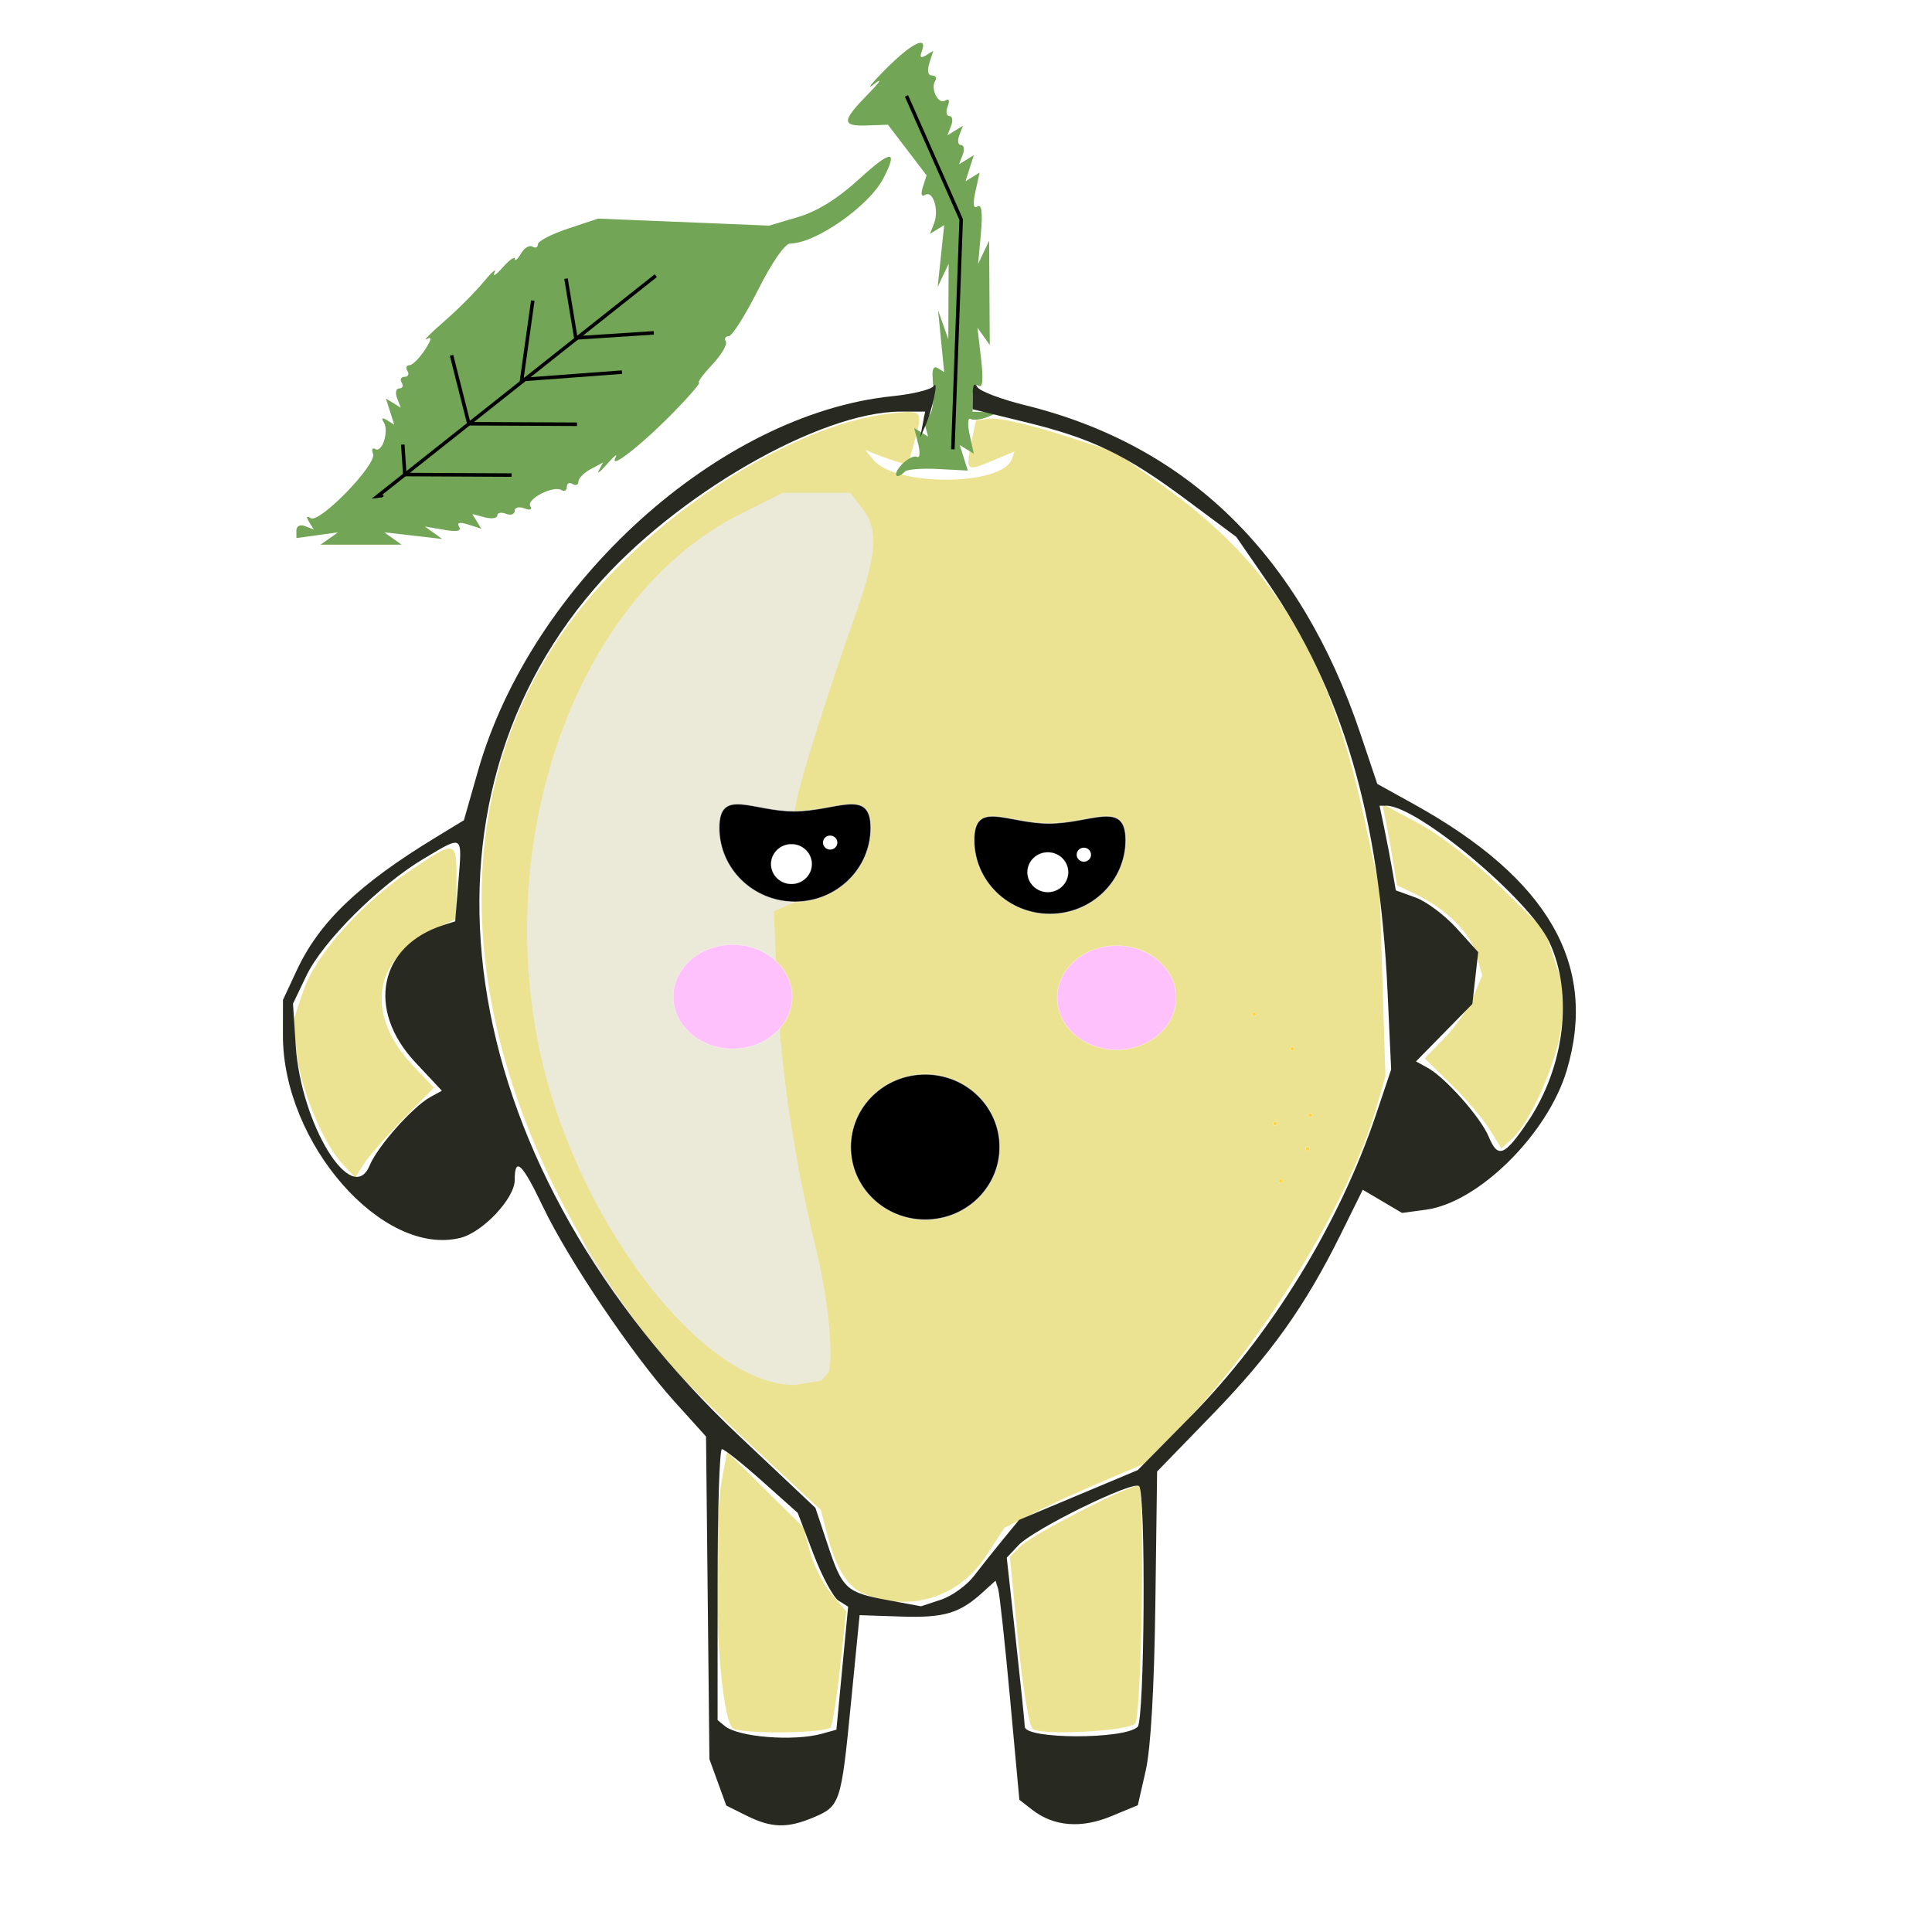
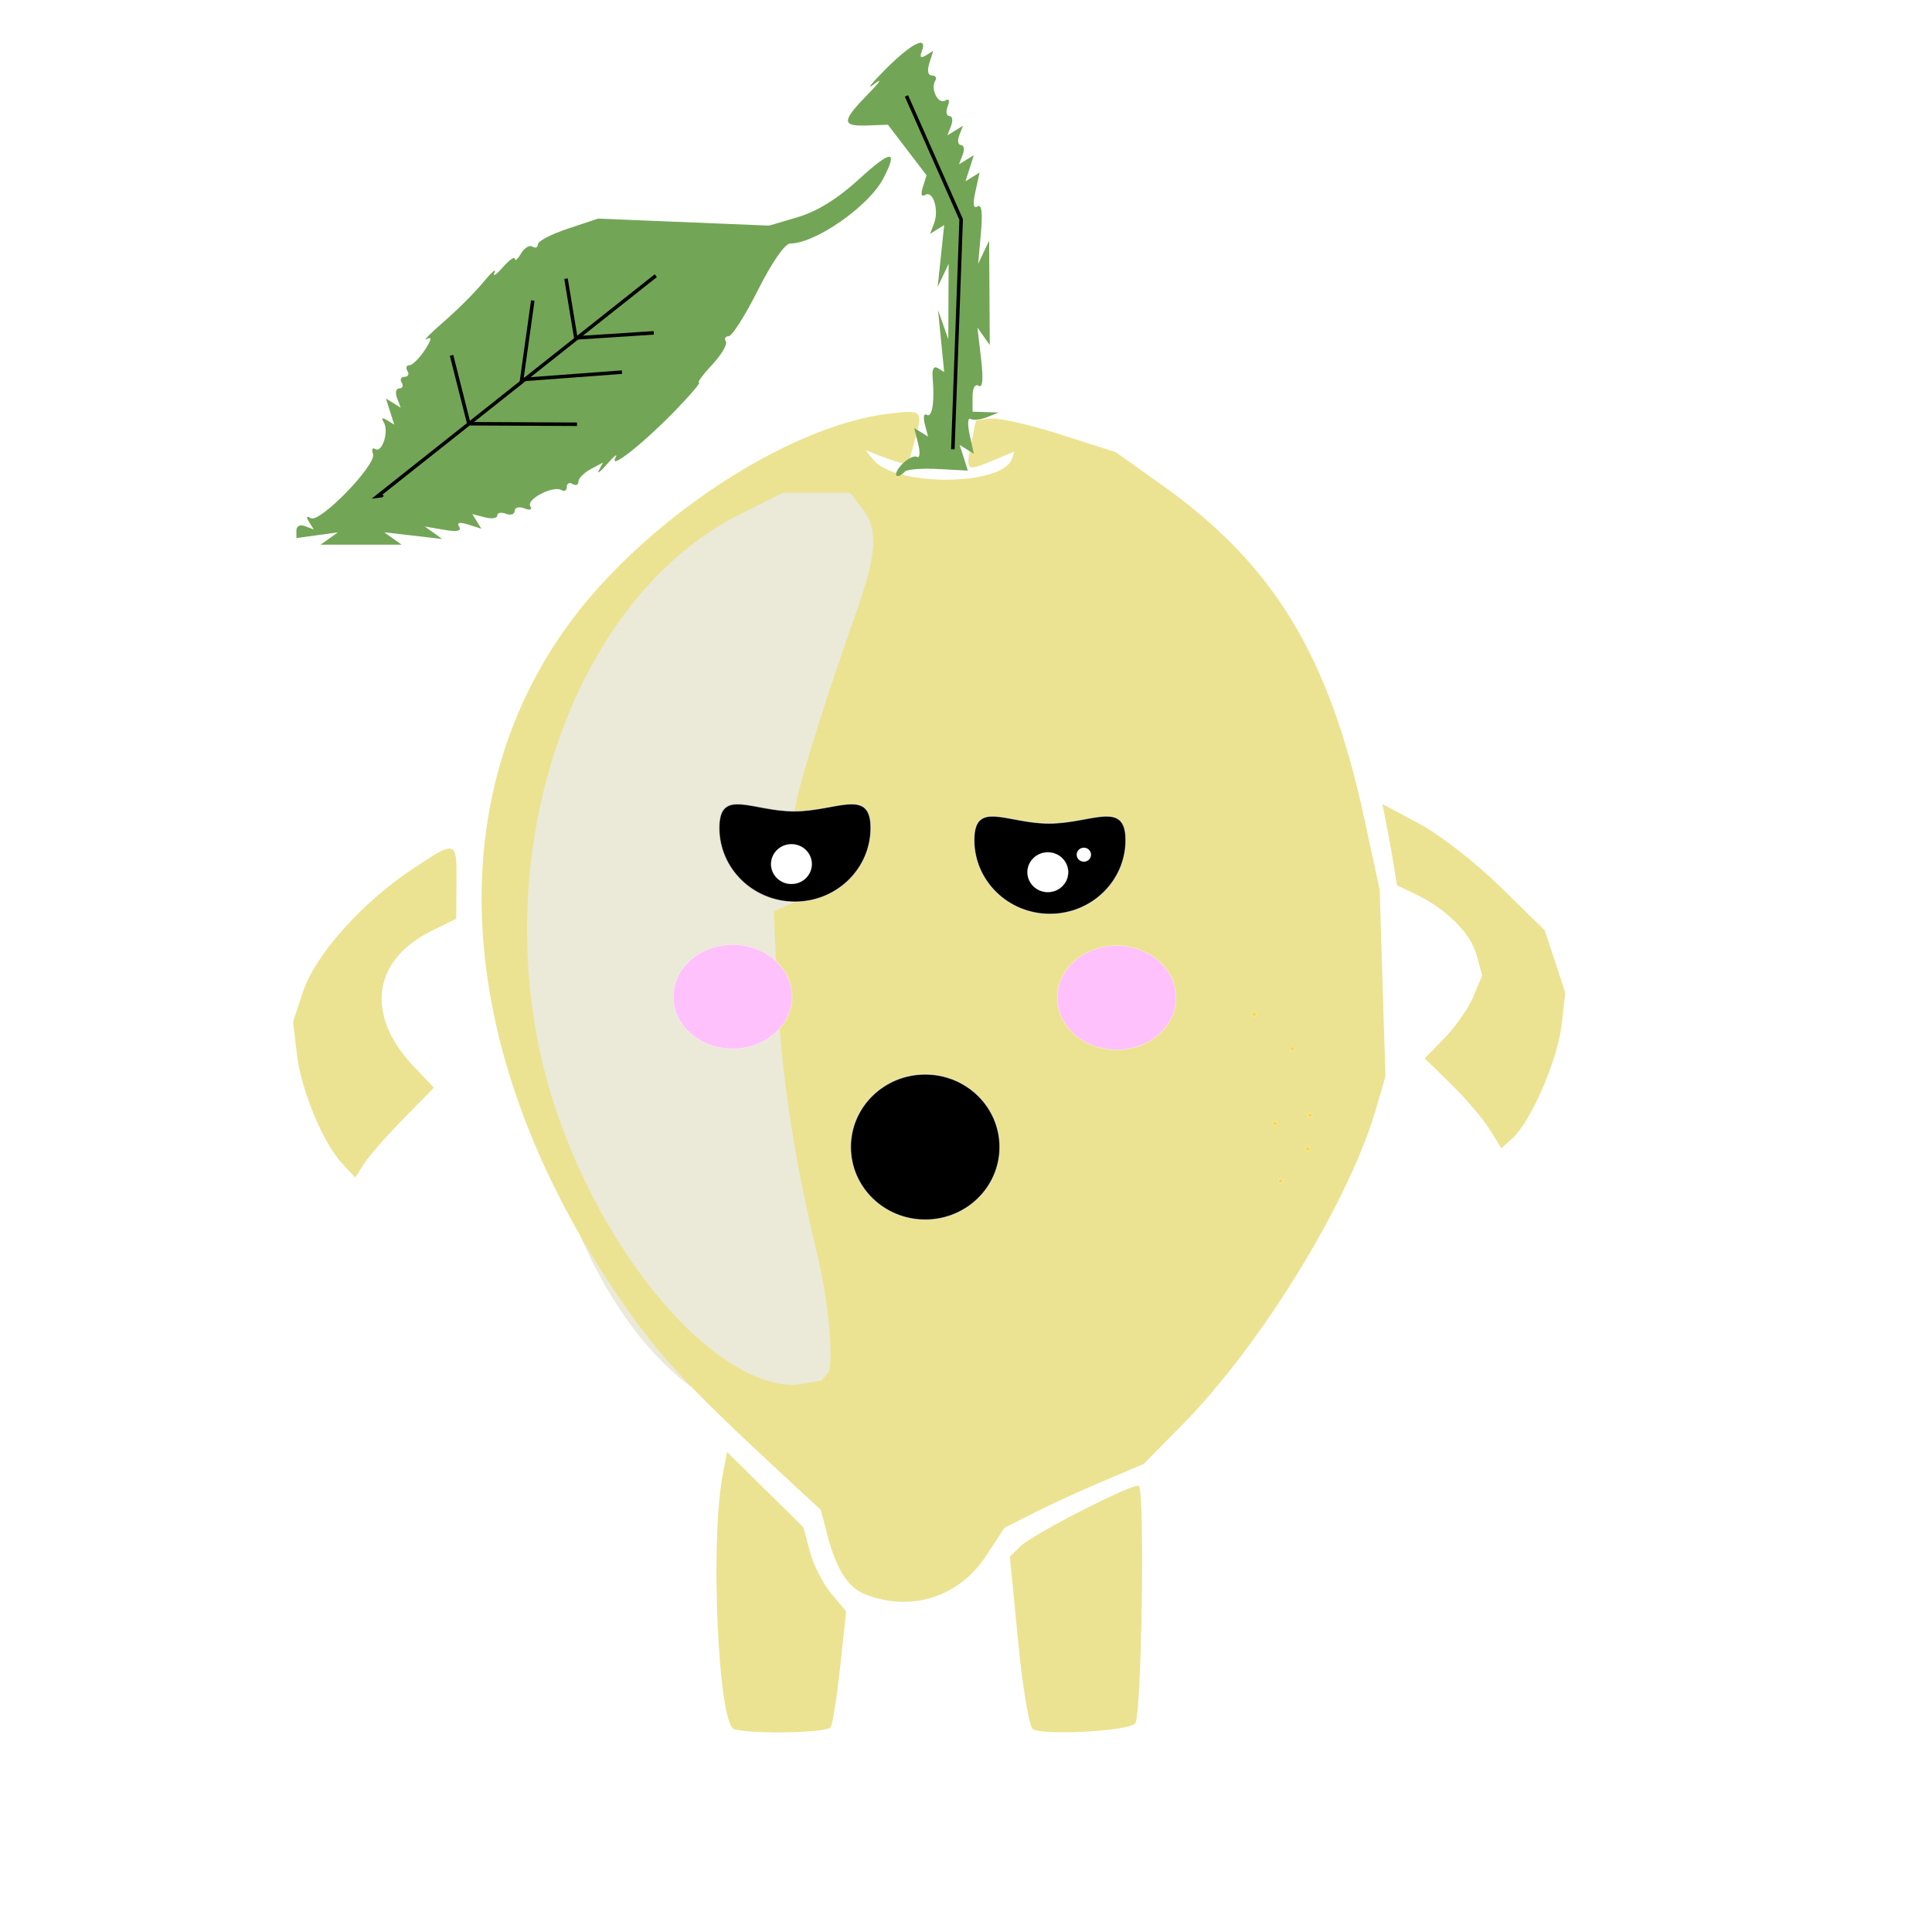
<svg xmlns="http://www.w3.org/2000/svg" width="210mm" height="210mm" viewBox="0 0 210 210" version="1.1" id="svg5" xml:space="preserve">
  <defs id="defs2">
    <filter style="color-interpolation-filters:sRGB" id="filter6466" x="-1.128" y="-1.287" width="3.256" height="3.574">
      <feGaussianBlur stdDeviation="4.197" id="feGaussianBlur6468" />
    </filter>
    <filter style="color-interpolation-filters:sRGB" id="filter6470" x="-1.128" y="-1.287" width="3.256" height="3.574">
      <feGaussianBlur stdDeviation="4.197" id="feGaussianBlur6472" />
    </filter>
  </defs>
  <g id="layer1">
    <g id="g7226" transform="matrix(1.444,0,0,1.444,-58.067,-61.756)">
      <ellipse style="fill:#ebe9d7;fill-opacity:1;stroke:#ffffff;stroke-width:0.035;stroke-opacity:0.544" id="path1331" cx="100.587" cy="114.239" rx="20.876" ry="35.958" />
      <ellipse style="fill:#ffffff;stroke:#ffffff;stroke-width:0.035;stroke-opacity:0.544" id="path519" cx="93.546" cy="148.299" rx="0.727" ry="2.195" />
-       <path style="fill:#ebe391;fill-opacity:1;stroke-width:0.436" d="m 95.481,172.934 c -1.201,-0.32 -1.829,-14.087 -0.871,-19.125 l 0.332,-1.745 2.873,2.836 2.873,2.836 0.491,1.834 c 0.27,1.009 0.994,2.433 1.61,3.164 l 1.119,1.33 -0.45,4.143 c -0.248,2.279 -0.572,4.34 -0.72,4.58 -0.26,0.421 -5.804,0.533 -7.255,0.146 z m 22.47,-0.019 c -0.271,-0.19 -0.767,-3.172 -1.106,-6.655 l -0.615,-6.311 0.77,-0.77 c 0.916,-0.916 8.641,-4.859 8.938,-4.562 0.47,0.47 0.207,17.406 -0.278,17.891 -0.577,0.577 -6.985,0.916 -7.71,0.408 z m -12.681,-10.165 c -1.228,-0.495 -2.114,-1.895 -2.758,-4.359 l -0.513,-1.963 -3.529,-3.272 c -6.763,-6.271 -8.997,-8.735 -12.032,-13.275 -12.949,-19.365 -13.312,-39.647 -0.95,-53.138 6.172,-6.736 15.162,-12.073 21.614,-12.831 2.603,-0.306 2.611,-0.296 1.926,2.171 l -0.466,1.679 -0.731,-0.211 c -0.402,-0.116 -1.124,-0.368 -1.604,-0.56 l -0.873,-0.349 0.593,0.729 c 1.666,2.049 9.754,1.991 10.442,-0.074 l 0.18,-0.54 -1.639,0.685 c -1.996,0.834 -2.043,0.795 -1.603,-1.333 l 0.351,-1.702 1.109,-0.131 c 0.61,-0.072 2.978,0.468 5.261,1.199 l 4.152,1.33 3.447,2.45 c 8.448,6.004 12.609,12.852 15.256,25.108 l 1.163,5.383 0.217,7.025 0.217,7.025 -0.713,2.451 c -2.031,6.985 -8.651,17.769 -14.618,23.811 l -2.875,2.912 -3.048,1.293 c -1.676,0.711 -4.032,1.792 -5.236,2.403 l -2.188,1.11 -1.408,2.141 c -2.038,3.101 -5.682,4.229 -9.147,2.834 z m -2.714,-16.646 c 0.3,-0.335 0.334,-4.15 -0.911,-9.309 -1.676,-6.946 -2.651,-13.379 -2.919,-19.476 l -0.261,-5.951 1.995,-0.883 c 2.137,-0.945 3.526,-2.886 3.283,-4.588 l -0.136,-0.952 -1.869,-0.135 -1.869,-0.135 0.295,-1.573 c 0.332,-1.771 2.446,-8.458 4.485,-14.19 1.592,-4.476 1.698,-6.322 0.454,-7.904 l -0.904,-1.15 h -2.527 -2.527 l -3.213,1.607 c -11.87,5.938 -18.505,23.36 -15.197,39.902 2.569,12.848 12.135,25.593 19.26,25.66 l 2.03,-0.33 z m -36.555,-15.713 c -1.461,-1.555 -3.121,-5.544 -3.441,-8.269 l -0.288,-2.449 0.75,-2.257 c 0.913,-2.749 4.397,-6.667 8.168,-9.185 3.385,-2.26 3.409,-2.253 3.385,0.969 l -0.02,2.727 -1.834,0.901 c -4.494,2.208 -5.037,6.378 -1.334,10.255 l 1.487,1.558 -2.321,2.369 c -1.276,1.303 -2.608,2.825 -2.959,3.383 l -0.639,1.014 -0.954,-1.016 z m 86.33,-2.626 c -0.493,-0.792 -1.791,-2.316 -2.885,-3.386 l -1.99,-1.945 1.506,-1.545 c 0.828,-0.85 1.801,-2.255 2.163,-3.122 l 0.657,-1.577 -0.43,-1.558 c -0.453,-1.641 -2.285,-3.458 -4.6,-4.562 l -1.384,-0.66 -0.253,-1.577 c -0.139,-0.868 -0.387,-2.246 -0.551,-3.062 l -0.298,-1.485 2.775,1.485 c 1.572,0.841 4.222,2.903 6.114,4.757 l 3.339,3.272 0.77,2.346 0.77,2.346 -0.278,2.453 c -0.296,2.612 -2.313,7.256 -3.695,8.507 l -0.834,0.754 z" id="path710" />
+       <path style="fill:#ebe391;fill-opacity:1;stroke-width:0.436" d="m 95.481,172.934 c -1.201,-0.32 -1.829,-14.087 -0.871,-19.125 l 0.332,-1.745 2.873,2.836 2.873,2.836 0.491,1.834 c 0.27,1.009 0.994,2.433 1.61,3.164 l 1.119,1.33 -0.45,4.143 c -0.248,2.279 -0.572,4.34 -0.72,4.58 -0.26,0.421 -5.804,0.533 -7.255,0.146 z m 22.47,-0.019 c -0.271,-0.19 -0.767,-3.172 -1.106,-6.655 l -0.615,-6.311 0.77,-0.77 c 0.916,-0.916 8.641,-4.859 8.938,-4.562 0.47,0.47 0.207,17.406 -0.278,17.891 -0.577,0.577 -6.985,0.916 -7.71,0.408 z m -12.681,-10.165 c -1.228,-0.495 -2.114,-1.895 -2.758,-4.359 l -0.513,-1.963 -3.529,-3.272 c -6.763,-6.271 -8.997,-8.735 -12.032,-13.275 -12.949,-19.365 -13.312,-39.647 -0.95,-53.138 6.172,-6.736 15.162,-12.073 21.614,-12.831 2.603,-0.306 2.611,-0.296 1.926,2.171 l -0.466,1.679 -0.731,-0.211 c -0.402,-0.116 -1.124,-0.368 -1.604,-0.56 l -0.873,-0.349 0.593,0.729 c 1.666,2.049 9.754,1.991 10.442,-0.074 l 0.18,-0.54 -1.639,0.685 c -1.996,0.834 -2.043,0.795 -1.603,-1.333 l 0.351,-1.702 1.109,-0.131 c 0.61,-0.072 2.978,0.468 5.261,1.199 l 4.152,1.33 3.447,2.45 c 8.448,6.004 12.609,12.852 15.256,25.108 l 1.163,5.383 0.217,7.025 0.217,7.025 -0.713,2.451 c -2.031,6.985 -8.651,17.769 -14.618,23.811 l -2.875,2.912 -3.048,1.293 c -1.676,0.711 -4.032,1.792 -5.236,2.403 l -2.188,1.11 -1.408,2.141 c -2.038,3.101 -5.682,4.229 -9.147,2.834 z m -2.714,-16.646 c 0.3,-0.335 0.334,-4.15 -0.911,-9.309 -1.676,-6.946 -2.651,-13.379 -2.919,-19.476 l -0.261,-5.951 1.995,-0.883 c 2.137,-0.945 3.526,-2.886 3.283,-4.588 l -0.136,-0.952 -1.869,-0.135 -1.869,-0.135 0.295,-1.573 c 0.332,-1.771 2.446,-8.458 4.485,-14.19 1.592,-4.476 1.698,-6.322 0.454,-7.904 l -0.904,-1.15 h -2.527 -2.527 l -3.213,1.607 c -11.87,5.938 -18.505,23.36 -15.197,39.902 2.569,12.848 12.135,25.593 19.26,25.66 l 2.03,-0.33 z m -36.555,-15.713 c -1.461,-1.555 -3.121,-5.544 -3.441,-8.269 l -0.288,-2.449 0.75,-2.257 c 0.913,-2.749 4.397,-6.667 8.168,-9.185 3.385,-2.26 3.409,-2.253 3.385,0.969 l -0.02,2.727 -1.834,0.901 c -4.494,2.208 -5.037,6.378 -1.334,10.255 l 1.487,1.558 -2.321,2.369 c -1.276,1.303 -2.608,2.825 -2.959,3.383 l -0.639,1.014 -0.954,-1.016 m 86.33,-2.626 c -0.493,-0.792 -1.791,-2.316 -2.885,-3.386 l -1.99,-1.945 1.506,-1.545 c 0.828,-0.85 1.801,-2.255 2.163,-3.122 l 0.657,-1.577 -0.43,-1.558 c -0.453,-1.641 -2.285,-3.458 -4.6,-4.562 l -1.384,-0.66 -0.253,-1.577 c -0.139,-0.868 -0.387,-2.246 -0.551,-3.062 l -0.298,-1.485 2.775,1.485 c 1.572,0.841 4.222,2.903 6.114,4.757 l 3.339,3.272 0.77,2.346 0.77,2.346 -0.278,2.453 c -0.296,2.612 -2.313,7.256 -3.695,8.507 l -0.834,0.754 z" id="path710" />
      <path style="fill:#73a556;stroke-width:0.436" d="m 64.996,83.305 0.654,-0.466 -1.563,0.215 -1.563,0.215 v -0.574 c 0,-0.33 0.277,-0.467 0.653,-0.323 l 0.653,0.251 -0.357,-0.578 c -0.234,-0.378 -0.188,-0.473 0.132,-0.275 0.666,0.412 4.991,-4.05 4.689,-4.837 -0.129,-0.336 -0.055,-0.5 0.165,-0.364 0.519,0.321 1.051,-1.348 0.642,-2.01 -0.205,-0.331 -0.123,-0.389 0.237,-0.167 l 0.55,0.34 -0.312,-0.982 -0.312,-0.982 0.557,0.344 0.557,0.344 -0.279,-0.726 c -0.153,-0.399 -0.077,-0.726 0.17,-0.726 0.247,0 0.327,-0.196 0.179,-0.436 -0.148,-0.24 -0.05,-0.436 0.218,-0.436 0.268,0 0.366,-0.196 0.218,-0.436 -0.148,-0.24 -0.084,-0.436 0.142,-0.436 0.227,0 0.749,-0.515 1.162,-1.144 0.51,-0.779 0.561,-1.044 0.159,-0.832 -0.325,0.172 0.24,-0.406 1.254,-1.284 1.015,-0.878 2.36,-2.222 2.989,-2.986 0.629,-0.764 1.011,-1.095 0.849,-0.735 -0.163,0.36 0.112,0.191 0.61,-0.376 0.498,-0.566 0.912,-0.861 0.919,-0.654 0.007,0.207 0.216,0.028 0.463,-0.397 0.247,-0.425 0.634,-0.659 0.859,-0.52 0.225,0.139 0.409,0.061 0.409,-0.174 0,-0.235 1.021,-0.766 2.269,-1.181 l 2.269,-0.754 6.438,0.264 6.438,0.264 2.175,-0.646 c 1.449,-0.43 2.984,-1.385 4.599,-2.862 2.431,-2.222 2.955,-2.232 1.811,-0.034 -1.081,2.078 -5.104,4.887 -7,4.887 -0.397,0 -1.378,1.415 -2.422,3.49 -0.965,1.92 -1.961,3.49 -2.212,3.49 -0.251,0 -0.348,0.176 -0.215,0.392 0.133,0.216 -0.327,1.001 -1.022,1.745 -0.695,0.744 -1.144,1.353 -0.996,1.353 0.147,0 -0.707,0.997 -1.897,2.216 -2.417,2.474 -4.916,4.429 -4.387,3.432 0.184,-0.347 -0.092,-0.14 -0.614,0.46 -0.522,0.6 -0.809,0.826 -0.64,0.502 l 0.309,-0.589 -0.925,0.495 c -0.509,0.272 -0.925,0.696 -0.925,0.942 0,0.246 -0.196,0.325 -0.436,0.177 -0.24,-0.148 -0.436,-0.05 -0.436,0.218 0,0.268 -0.182,0.376 -0.404,0.238 -0.602,-0.372 -2.667,0.691 -2.347,1.208 0.167,0.271 -0.01,0.337 -0.45,0.168 -0.4,-0.153 -0.726,-0.068 -0.726,0.191 0,0.258 -0.294,0.356 -0.654,0.218 -0.36,-0.138 -0.654,-0.079 -0.654,0.131 0,0.21 -0.423,0.271 -0.941,0.136 l -0.941,-0.246 0.341,0.552 0.341,0.552 -0.982,-0.312 c -0.662,-0.21 -0.886,-0.156 -0.687,0.165 0.201,0.325 -0.164,0.397 -1.145,0.228 l -1.44,-0.248 0.654,0.47 0.654,0.47 -2.181,-0.251 -2.181,-0.251 0.654,0.466 0.654,0.466 h -3.054 -3.054 z m 43.084,-5.56 c 0.42,-0.442 0.939,-0.707 1.154,-0.589 0.219,0.12 0.259,-0.312 0.092,-0.978 l -0.299,-1.192 0.523,0.323 0.522,0.323 -0.246,-0.941 c -0.135,-0.518 -0.068,-0.831 0.149,-0.697 0.406,0.251 0.601,-0.984 0.441,-2.792 -0.057,-0.647 0.085,-0.913 0.389,-0.725 l 0.479,0.296 -0.23,-2.329 -0.23,-2.329 0.385,1.091 0.385,1.091 0.013,-2.836 0.013,-2.836 -0.412,0.873 -0.412,0.873 0.244,-2.329 0.244,-2.329 -0.531,0.328 -0.531,0.328 0.302,-0.787 c 0.388,-1.011 -0.079,-2.508 -0.668,-2.143 -0.284,0.175 -0.348,-0.046 -0.174,-0.597 l 0.278,-0.876 -1.455,-1.905 -1.455,-1.905 -1.594,0.056 c -1.916,0.067 -1.894,-0.328 0.136,-2.402 0.899,-0.918 1.074,-1.215 0.418,-0.708 -0.621,0.48 -0.238,-0.021 0.852,-1.114 1.977,-1.983 3.213,-2.596 2.738,-1.359 -0.173,0.45 -0.077,0.546 0.306,0.309 l 0.557,-0.344 -0.294,0.927 c -0.181,0.571 -0.105,0.927 0.197,0.927 0.27,0 0.381,0.179 0.246,0.397 -0.378,0.612 0.227,1.816 0.75,1.492 0.291,-0.18 0.361,-0.016 0.186,0.439 -0.153,0.399 -0.095,0.726 0.13,0.726 0.225,0 0.284,0.327 0.13,0.726 l -0.279,0.726 0.585,-0.361 0.585,-0.361 -0.279,0.726 c -0.153,0.399 -0.095,0.726 0.13,0.726 0.225,0 0.284,0.327 0.13,0.726 l -0.279,0.726 0.557,-0.344 0.557,-0.344 -0.312,0.982 -0.312,0.982 0.53,-0.327 0.53,-0.327 -0.311,1.418 c -0.211,0.96 -0.161,1.325 0.153,1.131 0.315,-0.195 0.397,0.455 0.257,2.018 l -0.207,2.305 0.413,-0.873 0.413,-0.873 0.024,3.927 0.024,3.927 -0.464,-0.654 -0.464,-0.654 0.272,2.329 c 0.184,1.572 0.124,2.237 -0.184,2.047 -0.272,-0.168 -0.456,0.168 -0.456,0.834 v 1.116 l 0.982,0.031 0.982,0.031 -0.873,0.351 c -0.48,0.193 -1.041,0.253 -1.246,0.133 -0.206,-0.12 -0.234,0.42 -0.062,1.2 l 0.311,1.418 -0.53,-0.327 -0.53,-0.327 0.305,0.962 0.305,0.962 -2.212,-0.117 c -1.216,-0.065 -2.347,0.018 -2.513,0.184 -0.706,0.706 -0.958,0.227 -0.265,-0.502 z" id="path708" />
-       <path style="fill:#282a21;stroke-width:0.436" d="m 96.409,179.441 -1.527,-0.763 -0.634,-1.745 -0.634,-1.745 -0.128,-12.144 -0.128,-12.144 -2.426,-2.69 c -3.106,-3.445 -7.941,-10.615 -9.842,-14.595 -1.58,-3.309 -2.134,-3.831 -2.134,-2.013 0,1.368 -2.396,3.919 -4.078,4.342 -5.858,1.47 -13.382,-7.114 -13.369,-15.253 l 0.004,-2.657 1.029,-2.21 c 1.7,-3.65 4.656,-6.482 10.442,-10.006 l 2.149,-1.309 1.058,-3.708 c 4.024,-14.106 18.15,-26.88 31.199,-28.211 1.519,-0.155 2.915,-0.497 3.102,-0.76 0.406,-0.57 -0.087,1.764 -0.636,3.012 l -0.384,0.873 0.19,-0.982 0.19,-0.982 h -1.843 c -6.084,0 -16.973,6.285 -23.02,13.289 C 70.144,104.229 74.677,130.884 95.838,150.841 l 5.755,5.428 0.923,2.773 c 1.113,3.346 1.383,3.593 4.545,4.178 l 2.482,0.459 1.497,-0.494 c 0.823,-0.272 1.942,-1.076 2.486,-1.788 0.544,-0.711 1.531,-1.953 2.193,-2.758 l 1.204,-1.465 4.467,-1.873 4.467,-1.873 4.018,-4.077 c 6.022,-6.111 11.169,-14.504 13.918,-22.69 l 1.137,-3.387 -0.272,-5.892 c -0.609,-13.168 -3.385,-22.615 -9.06,-30.833 l -2.324,-3.365 -3.708,-2.76 c -4.618,-3.437 -7.143,-4.657 -12.181,-5.886 l -3.962,-0.966 0.007,-1.11 c 0.004,-0.742 0.125,-0.924 0.362,-0.549 0.196,0.308 1.812,0.919 3.593,1.358 12.276,3.023 20.721,11.305 25.24,24.75 l 1.262,3.754 2.756,1.527 c 10.137,5.619 13.863,12.098 11.51,20.02 -1.427,4.805 -6.647,9.975 -10.607,10.506 l -1.797,0.241 -1.478,-0.872 -1.478,-0.872 -1.645,3.326 c -2.682,5.421 -5.261,9.046 -9.673,13.593 l -4.162,4.29 -0.132,9.955 c -0.085,6.369 -0.346,10.894 -0.726,12.56 l -0.594,2.605 -2.019,0.835 c -2.256,0.933 -4.321,0.762 -5.93,-0.492 l -0.968,-0.754 -0.702,-7.635 c -0.386,-4.199 -0.79,-7.91 -0.897,-8.246 l -0.196,-0.611 -0.97,0.883 c -1.732,1.577 -2.902,1.925 -6.121,1.818 l -3.139,-0.104 -0.662,6.729 c -0.735,7.467 -0.798,7.654 -2.867,8.518 -1.928,0.806 -3.131,0.768 -4.978,-0.154 z m 5.672,-6.17 1.091,-0.302 0.442,-4.631 0.442,-4.631 -0.721,-0.45 c -0.396,-0.248 -1.25,-1.836 -1.897,-3.529 l -1.177,-3.079 -2.689,-2.399 c -1.479,-1.319 -2.836,-2.4 -3.016,-2.401 -0.18,-8.7e-4 -0.327,4.588 -0.327,10.197 v 10.199 l 0.545,0.448 c 1.022,0.839 5.18,1.168 7.308,0.578 z m 23.768,-0.517 c 0.525,-0.524 0.626,-17.598 0.107,-18.119 -0.44,-0.442 -7.934,3.231 -9.08,4.45 l -0.881,0.937 0.678,6.145 c 0.373,3.38 0.678,6.336 0.678,6.57 0,0.96 7.539,0.974 8.498,0.015 z M 68.038,130.495 c 0.594,-1.435 3.265,-4.442 4.579,-5.156 l 0.859,-0.467 -2.005,-2.144 c -3.718,-3.975 -2.72,-8.79 2.144,-10.333 l 0.862,-0.274 0.237,-2.934 c 0.295,-3.646 0.404,-3.57 -2.586,-1.795 -3.353,1.99 -7.619,6.241 -8.853,8.82 l -1.007,2.106 0.203,3.129 c 0.386,5.967 4.246,12.238 5.568,9.047 z m 87.165,-3.273 c 2.795,-4.129 3.459,-9.662 1.628,-13.552 -1.518,-3.225 -9.925,-10.253 -12.265,-10.253 h -0.509 l 0.344,1.636 c 0.189,0.9 0.464,2.333 0.612,3.186 l 0.268,1.55 1.486,0.537 c 0.817,0.296 2.213,1.342 3.101,2.325 l 1.615,1.787 -0.22,1.951 -0.22,1.951 -2.121,2.162 -2.121,2.162 0.873,0.48 c 1.338,0.736 3.999,3.735 4.599,5.186 0.688,1.661 1.183,1.474 2.93,-1.108 z" id="path706" />
      <ellipse style="fill:#000000;stroke:#ffffff;stroke-width:0.069;stroke-opacity:0.544" id="path720" cx="109.857" cy="129.109" rx="5.612" ry="5.477" />
      <path style="fill:none;stroke:#000000;stroke-width:0.265px;stroke-linecap:butt;stroke-linejoin:miter;stroke-opacity:1" d="m 69.008,80.008 c -0.124,0.124 -0.027,0.048 -0.356,0.096 L 89.577,63.518" id="path3515" />
      <path style="fill:none;stroke:#000000;stroke-width:0.265px;stroke-linecap:butt;stroke-linejoin:miter;stroke-opacity:1" d="m 82.818,63.742 0.739,4.463 5.869,-0.383" id="path3517" />
      <path style="fill:none;stroke:#000000;stroke-width:0.265px;stroke-linecap:butt;stroke-linejoin:miter;stroke-opacity:1" d="m 80.318,65.391 -0.834,5.95 7.545,-0.562" id="path3519" />
      <path style="fill:none;stroke:#000000;stroke-width:0.265px;stroke-linecap:butt;stroke-linejoin:miter;stroke-opacity:1" d="m 74.202,69.515 1.303,5.148 8.141,0.04" id="path3521" />
-       <path style="fill:none;stroke:#000000;stroke-width:0.265px;stroke-linecap:butt;stroke-linejoin:miter;stroke-opacity:1" d="m 70.533,76.234 0.148,2.254 8.044,0.04" id="path3523" />
      <path style="fill:none;stroke:#000000;stroke-width:0.265px;stroke-linecap:butt;stroke-linejoin:miter;stroke-opacity:1" d="m 108.447,49.987 4.116,9.306 -0.626,17.294" id="path3525" />
      <path id="ellipse3527" style="fill:#000000;stroke:#ffffff;stroke-width:0.07;stroke-opacity:0.544" d="m 99.986,103.824 c -3.152,1.4e-4 -5.641,-1.817 -5.641,1.259 -3.12e-4,3.077 2.555,5.571 5.708,5.571 3.153,4.3e-4 5.709,-2.494 5.709,-5.571 -2.8e-4,-3.077 -2.623,-1.26 -5.775,-1.259 z" />
      <path id="path3530" style="fill:#000000;stroke:#ffffff;stroke-width:0.07;stroke-opacity:0.544" d="m 119.178,104.743 c -3.152,1.4e-4 -5.641,-1.817 -5.641,1.259 -3.2e-4,3.077 2.555,5.571 5.708,5.571 3.153,4.3e-4 5.709,-2.494 5.709,-5.571 -2.8e-4,-3.077 -2.623,-1.26 -5.775,-1.259 z" />
      <ellipse style="fill:#ffffff;stroke:#ffffff;stroke-width:0.019;stroke-opacity:0.544" id="ellipse3532" cx="119.086" cy="108.423" rx="1.535" ry="1.498" />
      <ellipse style="fill:#ffffff;stroke:#ffffff;stroke-width:0.007;stroke-opacity:0.544" id="ellipse3534" cx="121.799" cy="107.103" rx="0.539" ry="0.526" />
      <ellipse style="fill:#ffffff;stroke:#ffffff;stroke-width:0.019;stroke-opacity:0.544" id="ellipse3536" cx="99.787" cy="107.81" rx="1.535" ry="1.498" />
-       <ellipse style="fill:#ffffff;stroke:#ffffff;stroke-width:0.007;stroke-opacity:0.544" id="ellipse3538" cx="102.703" cy="106.192" rx="0.539" ry="0.526" />
      <ellipse style="fill:#ffd444;fill-opacity:1;stroke:#ffffff;stroke-width:0.035;stroke-opacity:0.544" id="path3540" cx="138.65" cy="129.244" rx="0.149" ry="0.156" />
      <ellipse style="fill:#ffd444;fill-opacity:1;stroke:#ffffff;stroke-width:0.035;stroke-opacity:0.544" id="ellipse5048" cx="138.829" cy="126.713" rx="0.149" ry="0.156" />
      <ellipse style="fill:#ffd444;fill-opacity:1;stroke:#ffffff;stroke-width:0.035;stroke-opacity:0.544" id="ellipse5050" cx="136.61" cy="131.666" rx="0.149" ry="0.156" />
      <ellipse style="fill:#ffd444;fill-opacity:1;stroke:#ffffff;stroke-width:0.035;stroke-opacity:0.544" id="ellipse5052" cx="136.205" cy="127.338" rx="0.149" ry="0.156" />
      <ellipse style="fill:#ffd444;fill-opacity:1;stroke:#ffffff;stroke-width:0.035;stroke-opacity:0.544" id="ellipse5054" cx="137.493" cy="121.714" rx="0.149" ry="0.156" />
      <ellipse style="fill:#ffd444;fill-opacity:1;stroke:#ffffff;stroke-width:0.035;stroke-opacity:0.544" id="ellipse5056" cx="134.619" cy="119.111" rx="0.149" ry="0.156" />
      <ellipse style="fill:#ffc1fb;fill-opacity:1;stroke:#ffffff;stroke-width:0.035;stroke-opacity:0.544;filter:url(#filter6470)" id="path5058" cx="95.365" cy="117.795" rx="4.473" ry="3.92" />
      <ellipse style="fill:#ffc1fb;fill-opacity:1;stroke:#ffffff;stroke-width:0.035;stroke-opacity:0.544;filter:url(#filter6466)" id="ellipse6464" cx="124.267" cy="117.872" rx="4.473" ry="3.92" />
    </g>
  </g>
</svg>